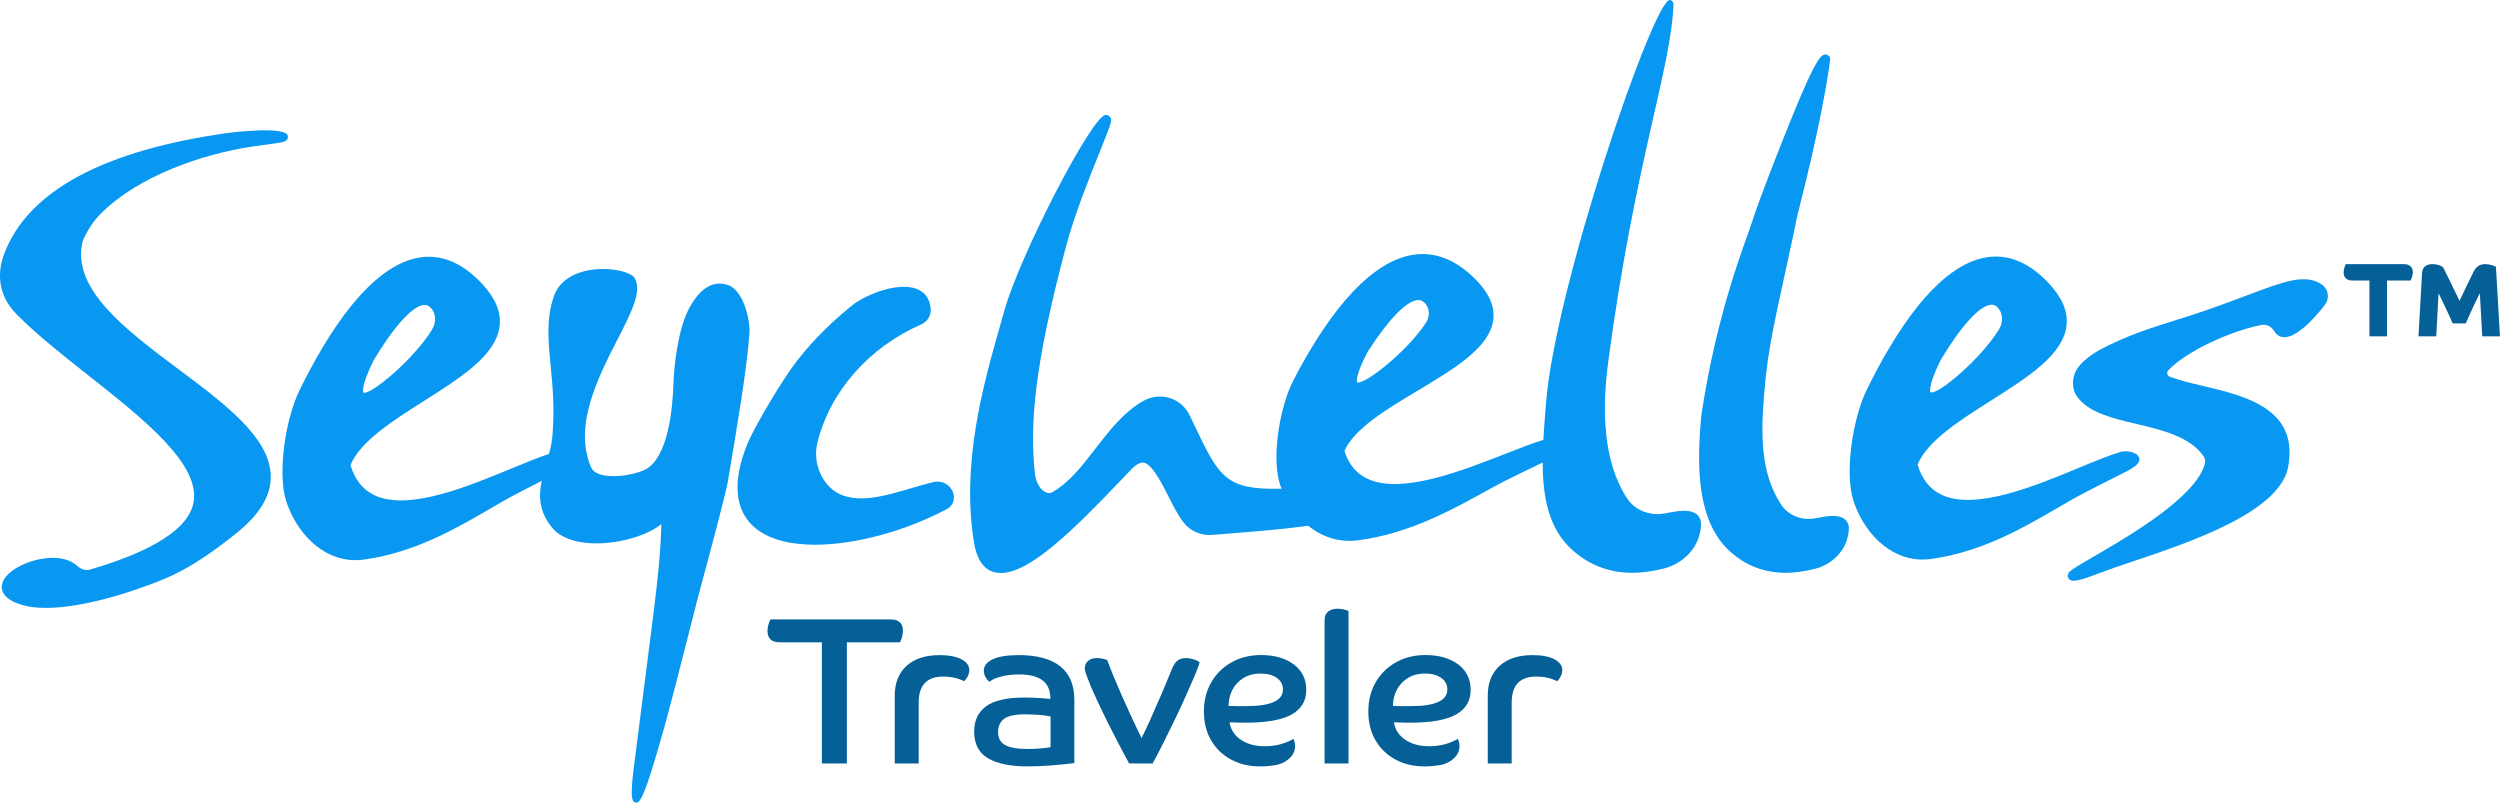
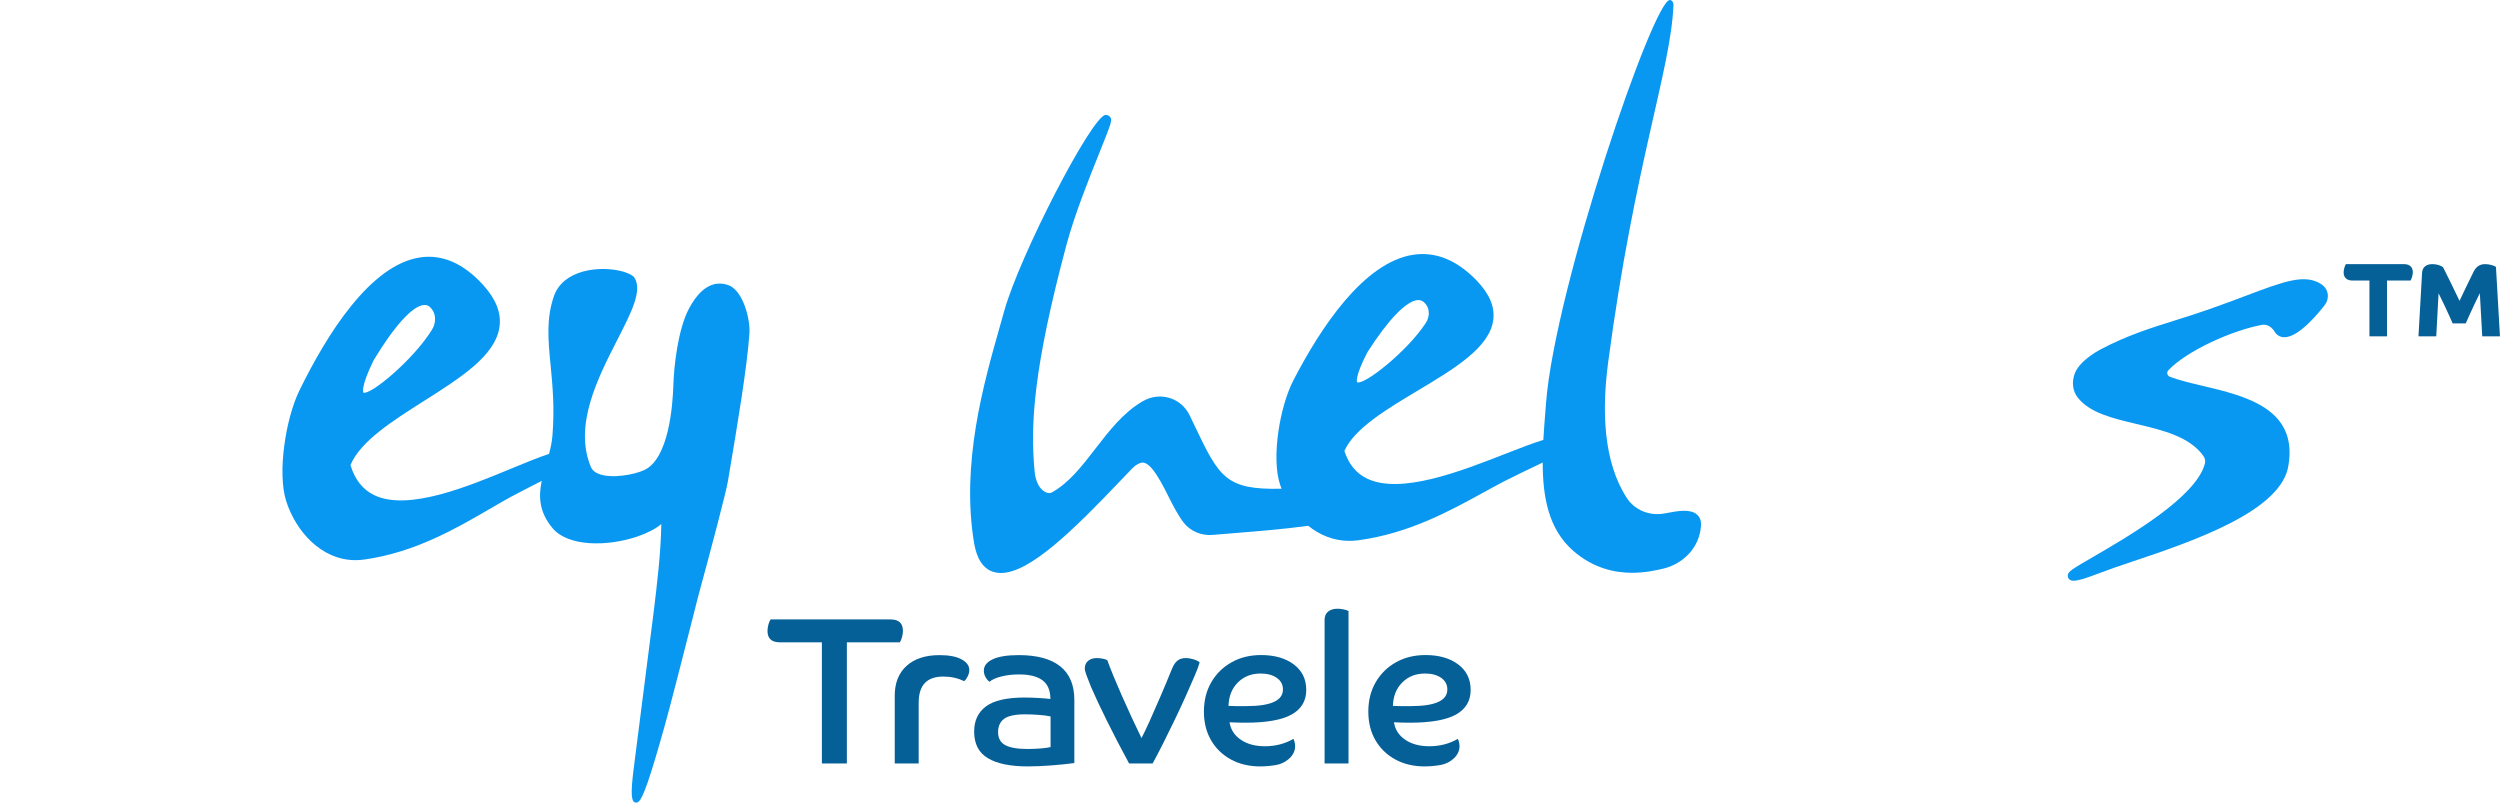
<svg xmlns="http://www.w3.org/2000/svg" id="all" viewBox="2.26 4.85 284.97 91.48">
  <g>
    <g>
      <path d="M95.945,78.066h-4.787c-.942,0-1.412-.431-1.412-1.293,0-.239.035-.486.107-.742.071-.255.155-.446.251-.574h13.667c.941,0,1.412.431,1.412,1.293,0,.239-.035.486-.107.742-.071.255-.155.446-.251.574h-6.032v13.811h-2.848v-13.811Z" fill="#066098" />
      <path d="M104.25,84.145c0-1.451.45-2.585,1.352-3.398s2.15-1.221,3.746-1.221c1.085,0,1.923.159,2.514.479.59.319.886.727.886,1.221,0,.256-.068.511-.204.766-.136.256-.268.424-.395.503-.702-.351-1.492-.526-2.37-.526-1.866,0-2.8.989-2.8,2.968v6.941h-2.729v-7.731Z" fill="#066098" />
      <path d="M124.717,91.829c-.83.111-1.728.203-2.692.275-.966.071-1.84.107-2.621.107-1.979,0-3.491-.311-4.536-.934-1.045-.622-1.567-1.635-1.567-3.04,0-1.244.45-2.201,1.353-2.872.901-.67,2.365-1.005,4.392-1.005.463,0,.981.016,1.556.048.575.032,1.037.071,1.389.119,0-.973-.299-1.683-.897-2.13-.599-.446-1.488-.67-2.669-.67-.75,0-1.433.08-2.047.239s-1.057.359-1.328.599c-.176-.128-.327-.308-.455-.539s-.191-.475-.191-.729c0-.543.335-.974,1.006-1.293.67-.319,1.659-.479,2.968-.479,2.09,0,3.67.427,4.739,1.28,1.068.854,1.604,2.127,1.604,3.817v7.205ZM116.842,89.782c.543.296,1.396.443,2.562.443.479,0,.965-.02,1.46-.06.494-.04.877-.092,1.148-.156v-3.494c-.351-.08-.81-.14-1.376-.18s-1.065-.06-1.496-.06c-1.165,0-1.975.171-2.43.515-.454.343-.682.85-.682,1.52,0,.687.271,1.177.813,1.472Z" fill="#066098" />
      <path d="M130.163,84.206c.693,1.571,1.432,3.163,2.214,4.774.255-.479.574-1.145.957-1.998s.794-1.791,1.232-2.812c.439-1.021.858-2.026,1.257-3.016.191-.479.411-.814.658-1.006s.57-.287.97-.287c.271,0,.57.052.897.155.327.104.547.22.658.348-.08.303-.26.786-.538,1.448-.28.662-.615,1.428-1.006,2.298-.391.869-.81,1.771-1.257,2.704-.446.934-.894,1.843-1.34,2.729-.447.886-.854,1.664-1.221,2.334h-2.681c-.926-1.707-1.771-3.335-2.537-4.883-.767-1.548-1.373-2.84-1.819-3.878-.208-.51-.375-.945-.503-1.304-.128-.359-.191-.61-.191-.755,0-.366.123-.658.371-.873.247-.216.578-.323.993-.323.224,0,.455.024.694.072s.407.104.503.167c.431,1.165.993,2.533,1.688,4.105Z" fill="#066098" />
      <path d="M155.976,91.877h-2.729v-16.372c0-.415.135-.729.406-.945s.623-.323,1.054-.323c.223,0,.454.024.693.072.24.048.432.111.575.191v17.377Z" fill="#066098" />
-       <path d="M171.845,84.145c0-1.451.45-2.585,1.352-3.398s2.15-1.221,3.746-1.221c1.085,0,1.923.159,2.514.479.59.319.886.727.886,1.221,0,.256-.068.511-.204.766-.136.256-.268.424-.395.503-.702-.351-1.492-.526-2.37-.526-1.866,0-2.8.989-2.8,2.968v6.941h-2.729v-7.731Z" fill="#066098" />
    </g>
    <path d="M145.913,92.212c-1.262,0-2.376-.263-3.342-.79-.967-.527-1.721-1.257-2.264-2.191s-.815-2.024-.815-3.269c0-1.262.279-2.375.839-3.342.559-.966,1.329-1.725,2.311-2.276.982-.551,2.104-.826,3.366-.826,1.533,0,2.775.355,3.725,1.065.95.712,1.425,1.681,1.425,2.91,0,1.246-.555,2.18-1.664,2.803-1.111.623-2.871.934-5.282.934-.225,0-.5-.004-.827-.012-.328-.007-.651-.019-.97-.035.128.83.555,1.493,1.281,1.987.727.495,1.641.743,2.743.743,1.198,0,2.283-.279,3.257-.839,0,0,.817,1.482-.917,2.575-.319.201-.699.339-1.095.408-.607.103-1.198.155-1.772.155ZM145.96,81.625c-1.054,0-1.92.339-2.599,1.018-.679.679-1.034,1.569-1.066,2.671.272.016.559.023.863.023h1.198c2.762,0,4.143-.63,4.143-1.892,0-.559-.236-1.002-.706-1.329-.471-.328-1.083-.491-1.833-.491Z" fill="#066098" />
    <path d="M164.653,92.212c-1.262,0-2.376-.263-3.342-.79-.967-.527-1.721-1.257-2.264-2.191s-.815-2.024-.815-3.269c0-1.262.279-2.375.839-3.342.559-.966,1.329-1.725,2.311-2.276.982-.551,2.104-.826,3.366-.826,1.533,0,2.775.355,3.725,1.065.95.712,1.425,1.681,1.425,2.91,0,1.246-.555,2.18-1.664,2.803-1.111.623-2.871.934-5.282.934-.225,0-.5-.004-.827-.012-.328-.007-.651-.019-.97-.035.128.83.555,1.493,1.281,1.987.727.495,1.641.743,2.743.743,1.198,0,2.283-.279,3.257-.839,0,0,.817,1.482-.917,2.575-.319.201-.699.339-1.095.408-.607.103-1.198.155-1.772.155ZM164.7,81.625c-1.054,0-1.92.339-2.599,1.018-.679.679-1.034,1.569-1.066,2.671.272.016.559.023.863.023h1.198c2.762,0,4.143-.63,4.143-1.892,0-.559-.236-1.002-.706-1.329-.471-.328-1.083-.491-1.833-.491Z" fill="#066098" />
  </g>
  <g id="SEYCHELLES">
-     <path d="M22.631,46.955c-6-4.489-12.204-9.132-10.972-14.5.069-.3.776-1.918,2.012-3.173,4.343-4.416,11.758-6.879,17.25-7.712.654-.1,1.281-.183,1.826-.255,1.126-.15,1.679-.228,1.933-.332.376-.154.441-.461.384-.676-.309-1.134-6.688-.322-6.753-.313-14.162,1.97-22.753,6.568-25.531,13.669-1.011,2.579-.548,5.044,1.307,6.942,2.247,2.3,5.285,4.698,8.224,7.019,6.318,4.987,12.851,10.146,12,14.534-.568,2.928-4.532,5.489-11.782,7.614-.488.143-1.016-.007-1.452-.408-1.491-1.375-4.357-1.069-6.42-.057-1.469.72-2.266,1.658-2.187,2.572.073.854.854,1.504,2.318,1.932.784.229,1.701.332,2.707.332,4.055,0,9.558-1.66,13.616-3.354,2.362-.986,5.083-2.721,8.085-5.157l.101-.081c2.617-2.119,3.868-4.23,3.825-6.455-.083-4.354-5.138-8.137-10.49-12.142Z" fill="#0998f1" />
-     <path d="M108.656,59.8c-.888.214-1.785.478-2.652.733-2.759.812-5.362,1.58-7.615.81-2.213-.755-3.569-3.502-2.962-5.998,1.422-5.84,5.86-10.9,11.874-13.536.667-.293,1.089-.976,1.048-1.699-.077-1.377-.844-1.997-1.473-2.275-2.072-.918-5.859.5-7.554,1.877-3.273,2.658-5.154,4.904-6.285,6.362-1.812,2.34-4.866,7.641-5.542,9.274-2.222,5.362-.864,8.141.666,9.527,1.596,1.446,4.108,2.068,7.013,2.068,4.729,0,10.499-1.65,15.05-4.084.626-.335.93-1.104.697-1.81-.316-.947-1.287-1.486-2.265-1.25Z" fill="#0998f1" />
-     <path d="M246.044,57.532c.131-.231.104-.511-.068-.729-.34-.428-1.315-.639-2.01-.435-1.289.378-2.9,1.046-4.768,1.819-4.988,2.067-11.822,4.9-15.66,3.042-1.308-.632-2.191-1.751-2.698-3.416,1.124-2.714,4.807-5.046,8.369-7.303,4.195-2.658,8.158-5.169,8.6-8.459.213-1.586-.411-3.155-1.909-4.798,0-.001-.001-.001-.001-.002-2.219-2.413-4.604-3.449-7.105-3.088-5.671.827-10.623,8.713-13.778,15.183-1.535,3.146-2.522,9.314-1.496,12.552,1.067,3.37,3.943,6.736,7.892,6.735.323,0,.653-.022.991-.069,5.764-.802,10.488-3.551,14.284-5.759.812-.473,1.594-.927,2.348-1.342.953-.524,4.336-2.246,5.218-2.677,1.075-.523,1.578-.876,1.793-1.256ZM230.118,42.401c-2.094,3.401-7.005,7.522-7.814,7.163-.004-.005-.365-.544,1.166-3.672,2.367-3.935,4.461-6.231,5.747-6.304.228-.02.542.024.887.473.482.629.488,1.569.015,2.34Z" fill="#0998f1" />
+     <path d="M108.656,59.8Z" fill="#0998f1" />
    <path d="M192.35,63.312l-.408.074c-1.695.293-3.354-.407-4.242-1.769-2.707-4.157-2.853-10.028-2.126-15.492,3.01-22.653,7.129-33.267,7.445-40.713.011-.259-.136-.517-.391-.561-1.827-.311-13.122,32.786-14.137,45.926l-.073.922c-.087,1.097-.174,2.201-.234,3.295-1.208.369-2.654.93-4.314,1.58-5.048,1.978-11.961,4.686-15.792,2.822-1.239-.604-2.083-1.633-2.573-3.145,1.129-2.548,4.801-4.746,8.354-6.873,4.216-2.523,8.198-4.907,8.615-8.052.199-1.503-.43-2.985-1.924-4.534l-.001-.001c-2.241-2.303-4.654-3.279-7.169-2.906-5.638.839-10.562,8.262-13.7,14.341-1.539,2.981-2.528,8.828-1.498,11.898.049.145.105.29.161.434-6.406.151-7.107-1.309-9.964-7.296l-.503-1.053c-.469-.975-1.281-1.683-2.289-1.992-1.024-.317-2.121-.181-3.083.378-2.201,1.279-3.815,3.371-5.376,5.394-1.558,2.018-3.029,3.924-4.995,5.006-.189.104-.464.079-.737-.066-.643-.339-1.09-1.194-1.195-2.288-.527-5.422-.115-11.889,3.609-25.827.942-3.529,2.662-7.803,3.801-10.63,1.35-3.355,1.431-3.613,1.226-3.954-.103-.172-.372-.312-.576-.276-1.596.216-9.782,16.076-11.525,22.33l-.497,1.757c-1.876,6.603-4.445,15.645-2.945,24.696.305,1.837,1.047,2.949,2.206,3.306.27.083.553.123.85.123,3.313-.001,8.321-4.949,13.598-10.488.476-.5.925-.972,1.339-1.4.46-.475.879-.683,1.227-.699.324.01.665.229,1.042.669.689.805,1.293,1.999,1.877,3.154.547,1.081,1.112,2.198,1.766,3.037.752.963,2.018,1.498,3.299,1.383.957-.083,1.9-.158,2.833-.233,2.724-.219,5.382-.441,8.052-.807,1.291,1.041,2.877,1.721,4.692,1.721.321,0,.65-.021.986-.065,5.758-.758,10.479-3.353,14.272-5.438.814-.447,1.598-.878,2.353-1.271.743-.386,3.067-1.51,4.425-2.155.001,3.961.677,7.597,3.45,10.036,2.286,2.011,4.74,2.532,6.755,2.532,1.526,0,2.8-.3,3.554-.478,2.012-.474,4.117-2.18,4.287-4.925.04-.652-.224-1.03-.453-1.232-.769-.679-2.199-.412-3.35-.195ZM158.123,45.009c2.362-3.709,4.457-5.878,5.747-5.952.34-.031.637.121.9.446.471.58.477,1.447.014,2.159-2.117,3.251-7.029,7.115-7.829,6.767-.003-.005-.327-.533,1.168-3.42Z" fill="#0998f1" />
-     <path d="M209.486,63.875l-.371.067c-1.526.258-3.031-.36-3.832-1.579-2.343-3.559-2.316-7.947-1.927-12.653.475-5.762,1.336-8.728,3.389-18.379.154-.723.272-1.45.452-2.156,2.495-9.743,3.423-15.449,3.683-17.524v-.001c.032-.256-.138-.504-.39-.56-.528-.121-1.001-.243-4.233,7.768-.978,2.423-3.353,8.378-4.3,11.34-.666,2.087-4.008,10.125-5.784,22.127l-.066.83c-.44,5.474-.273,11.403,3.503,14.69,2.097,1.825,4.347,2.298,6.192,2.298,1.398,0,2.565-.271,3.256-.433,1.853-.432,3.792-1.988,3.949-4.494.038-.606-.209-.96-.424-1.149-.717-.635-2.037-.39-3.099-.192Z" fill="#0998f1" />
    <path d="M267.588,38.333c-.07-.431-.305-.801-.659-1.043-1.88-1.288-4.266-.387-8.596,1.246-1.314.496-2.824,1.065-4.572,1.672-1.242.432-2.411.798-3.547,1.154-2.827.887-5.497,1.725-8.516,3.317-.41.217-2.483,1.371-2.974,2.835-.322.959-.193,1.916.354,2.627,1.364,1.77,3.965,2.385,6.718,3.037,2.979.706,6.062,1.436,7.64,3.67.174.247.229.574.15.873-1.024,3.808-8.636,8.229-12.726,10.604-2.455,1.426-2.812,1.656-2.893,2.049-.028.141.012.321.098.436.12.16.281.239.551.239.252,0,.601-.07,1.1-.209.303-.084,1.147-.397,2.042-.729.616-.229,1.224-.453,1.595-.581.583-.201,1.223-.416,1.903-.645,6.859-2.304,17.226-5.784,17.877-11.102,1.001-6.393-4.987-7.812-9.8-8.951-1.389-.328-2.7-.639-3.736-1.038-.147-.057-.252-.177-.287-.33-.033-.146.007-.293.11-.401,2.169-2.288,7.362-4.566,10.667-5.181.652-.116,1.166.306,1.429.743.247.41.618.64,1.073.664.024.001.049.002.074.002,1.731-.001,4.142-3.079,4.612-3.703.271-.357.385-.815.312-1.256Z" fill="#0998f1" />
    <path d="M85.238,37.332c-1.688-.548-3.177.343-4.424,2.659-1.281,2.38-1.734,6.627-1.799,8.761-.076,2.466-.551,8.344-3.285,9.663-1.154.555-3.748,1.014-5.193.464-.47-.178-.771-.437-.92-.791-1.987-4.739.796-10.175,3.032-14.543,1.602-3.127,2.866-5.598,1.918-7.064-.028-.042-.062-.08-.1-.114-.92-.764-3.577-1.166-5.757-.563-1.684.466-2.826,1.43-3.302,2.786-.901,2.569-.662,5.043-.385,7.908.22,2.28.47,4.864.207,8.031-.059.709-.208,1.391-.383,2.059-1.198.392-2.622.976-4.256,1.653-4.994,2.07-11.836,4.906-15.679,3.045-1.309-.633-2.194-1.753-2.702-3.42,1.125-2.717,4.813-5.052,8.38-7.312,4.2-2.661,8.168-5.175,8.61-8.469.213-1.588-.412-3.159-1.912-4.804,0,0-.001-.001-.001-.002-2.222-2.416-4.615-3.454-7.114-3.092-5.678.828-10.636,8.724-13.797,15.202-1.537,3.15-2.526,9.326-1.498,12.568,1.07,3.374,3.951,6.744,7.902,6.744.324,0,.654-.022.993-.069,5.771-.803,10.501-3.555,14.302-5.766.813-.473,1.596-.928,2.351-1.344.62-.341,2.265-1.188,3.585-1.857-.362,1.731-.331,3.514,1.225,5.381,1.804,2.163,6.343,2.104,9.702.952,1.146-.394,2.061-.876,2.705-1.412-.06,3.284-.458,6.665-.911,10.333-.25,2.024-2.184,17.085-2.263,17.732-.32,2.615-.243,3.49.141,3.654.069.029.269.06.389-.028.552-.404,1.325-2.625,3.034-8.708.628-2.233,1.928-7.34,3.316-12.781.041-.16.337-1.374.458-1.819,1.639-6.014,3.215-12.02,3.423-13.251l.065-.388c.958-5.672,2.15-12.732,2.392-16.516.103-1.616-.749-4.923-2.45-5.479ZM44.844,45.928c2.37-3.94,4.468-6.239,5.755-6.312.228-.02.544.024.888.473.483.63.489,1.571.014,2.343-2.097,3.411-7.039,7.514-7.823,7.172-.004-.005-.367-.544,1.167-3.677Z" fill="#0998f1" />
  </g>
  <g>
    <path d="M272.348,36.829h-1.92c-.328,0-.58-.079-.756-.239-.177-.16-.265-.385-.265-.673,0-.159.024-.327.072-.504.048-.176.108-.327.18-.456h6.612c.328,0,.58.08.756.24s.265.384.265.672c0,.152-.024.316-.072.492s-.108.332-.18.468h-2.688v6.36h-2.004v-6.36Z" fill="#066098" />
    <path d="M287.223,43.189h-2.017l-.275-4.92c-.177.352-.362.734-.559,1.146-.196.412-.384.816-.563,1.213-.181.396-.343.758-.486,1.086h-1.488c-.104-.248-.244-.562-.42-.942s-.366-.788-.569-1.224c-.204-.437-.41-.858-.618-1.267l-.265,4.908h-2.027l.408-7.2c.016-.344.127-.602.336-.773.208-.172.487-.259.84-.259.239,0,.474.034.702.103.228.068.401.154.521.258.232.456.5.994.804,1.614.305.62.66,1.357,1.068,2.214.24-.52.496-1.058.768-1.614.272-.556.548-1.122.828-1.698.152-.304.336-.525.553-.666.216-.14.472-.21.768-.21.232,0,.47.032.714.097.244.063.418.14.522.228l.456,7.908Z" fill="#066098" />
  </g>
</svg>